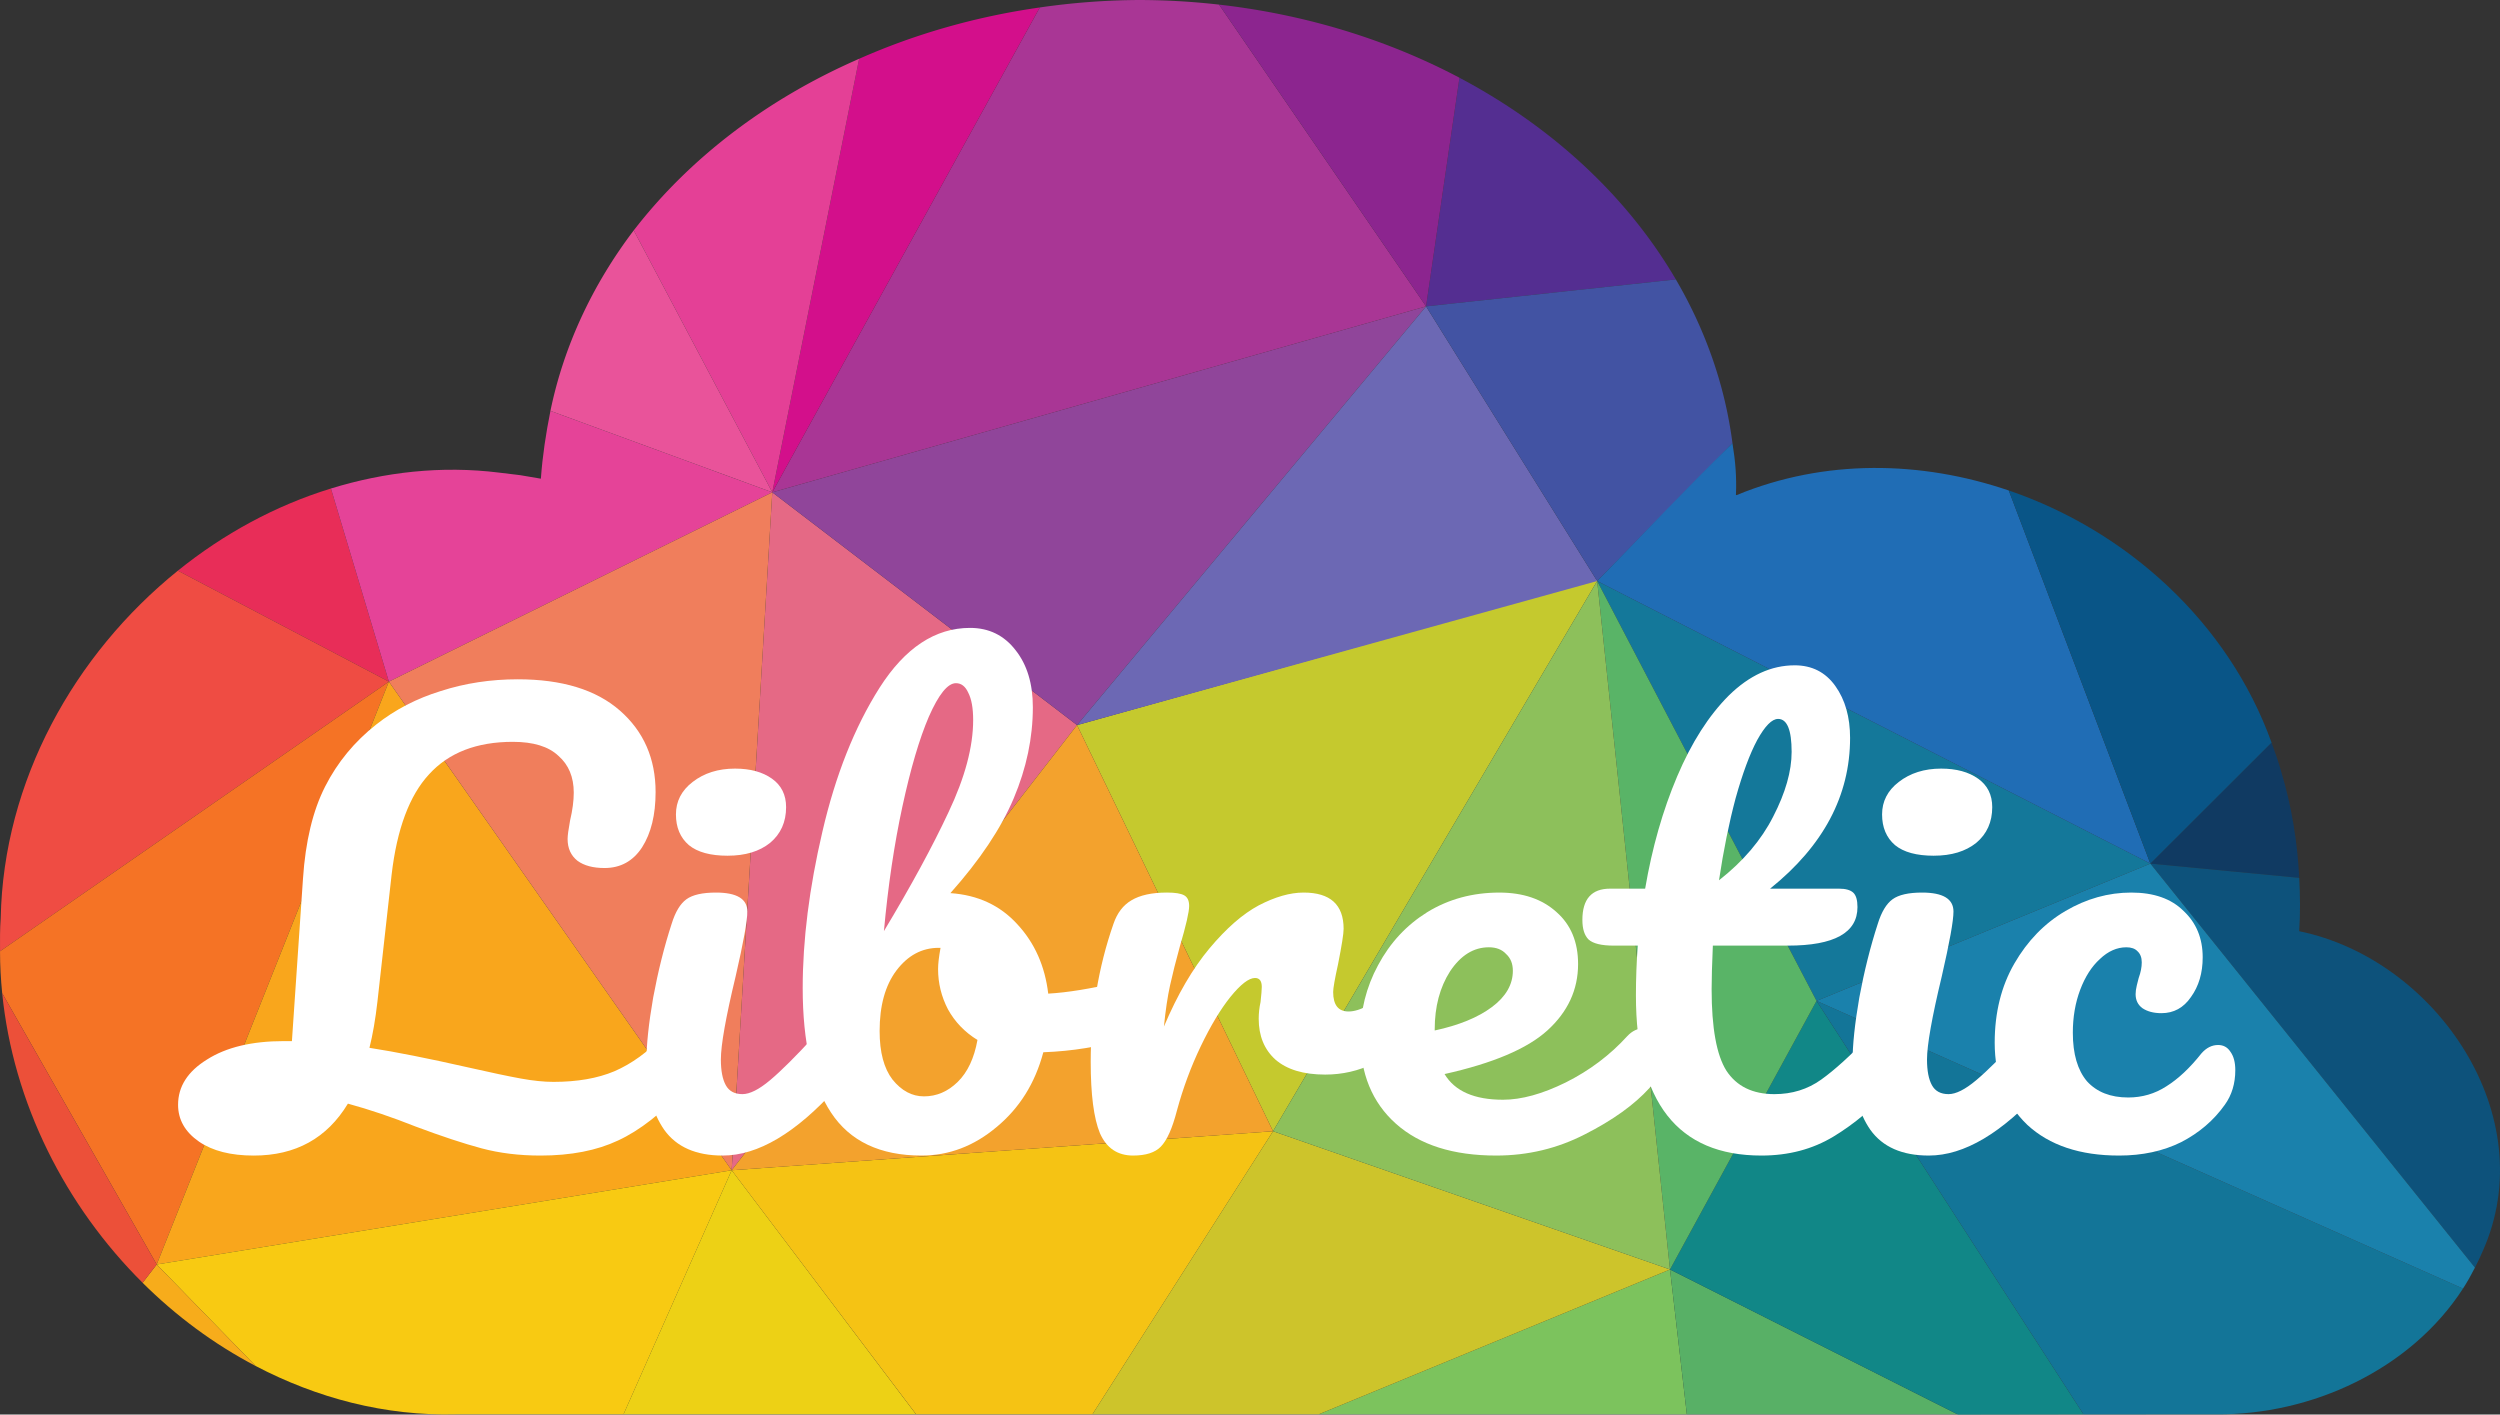
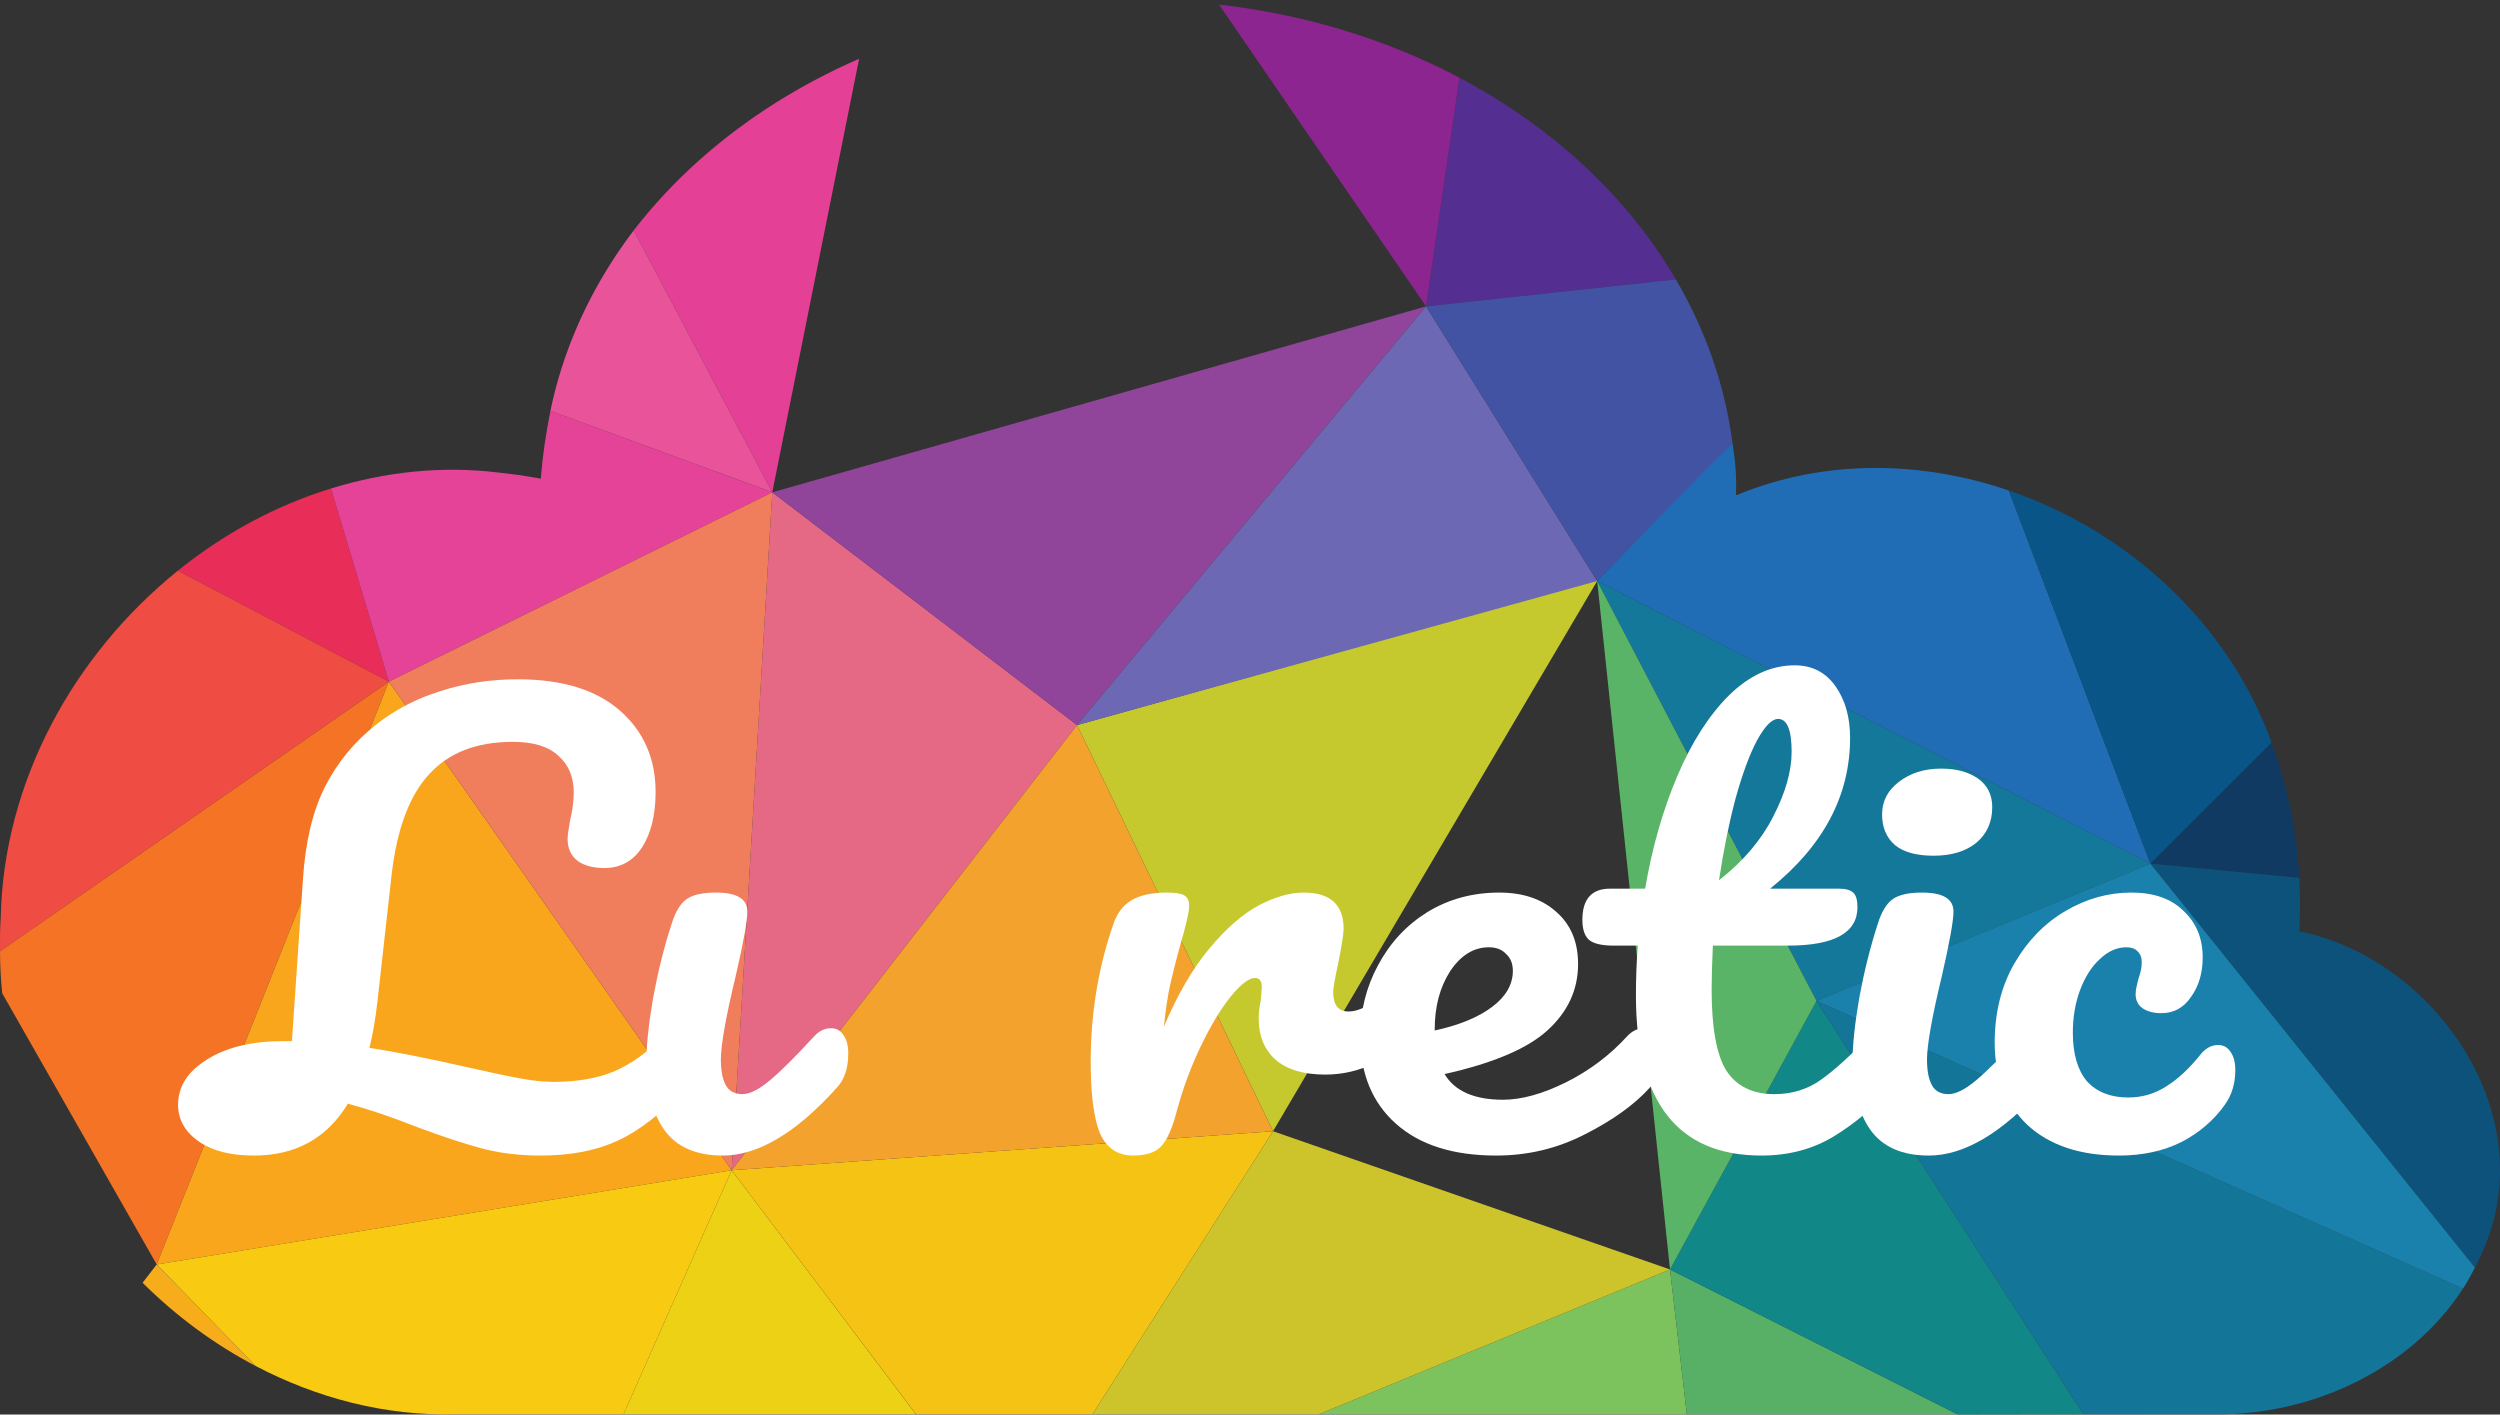
<svg xmlns="http://www.w3.org/2000/svg" xmlns:ns1="http://www.inkscape.org/namespaces/inkscape" xmlns:ns2="http://sodipodi.sourceforge.net/DTD/sodipodi-0.dtd" width="95.317mm" height="53.932mm" viewBox="0 0 360.253 203.836" version="1.1" id="svg5" ns1:version="1.1.2 (0a00cf5339, 2022-02-04)" ns2:docname="logo_seul.svg" ns1:export-filename="/home/olivier/Nextcloud/Bureau Libretic/logo/logo.png" ns1:export-xdpi="300.00626" ns1:export-ydpi="300.00626">
  <rect x="0" y="0" width="360.253" height="203.836" fill="#333333" stroke="none" />
  <ns2:namedview id="namedview7" pagecolor="#ffffff" bordercolor="#666666" borderopacity="1.0" ns1:pageshadow="2" ns1:pageopacity="0.0" ns1:pagecheckerboard="0" ns1:document-units="mm" showgrid="false" ns1:zoom="2" ns1:cx="176" ns1:cy="113.5" ns1:window-width="1920" ns1:window-height="1012" ns1:window-x="0" ns1:window-y="0" ns1:window-maximized="1" ns1:current-layer="g93987" ns1:lockguides="true" showguides="true" ns1:guide-bbox="true" fit-margin-top="0" fit-margin-left="0" fit-margin-right="0" fit-margin-bottom="0" />
  <defs id="defs2" />
  <g ns1:groupmode="layer" id="layer2" ns1:label="Calque 2" style="display:inline" transform="translate(-148.971,-197.251)">
    <g id="g1023" transform="translate(50.942)" ns1:export-filename="/home/olivier/Nextcloud/Bureau Libretic/logo/logo.png" ns1:export-xdpi="600.02295" ns1:export-ydpi="600.02295">
      <g id="g93987">
        <path id="path291857-2" style="fill:#7cc35d;fill-opacity:1;stroke:none;stroke-width:0.468;stroke-linecap:butt;stroke-linejoin:miter;stroke-miterlimit:4;stroke-dasharray:none;stroke-dashoffset:0;stroke-opacity:1" d="m 338.677,380.183 -50.617,20.869 h 13.155 39.889 z" />
        <path id="path338-7" style="fill:#e82d58;fill-opacity:1;stroke:none;stroke-width:0.468;stroke-linecap:butt;stroke-linejoin:miter;stroke-miterlimit:4;stroke-dasharray:none;stroke-dashoffset:0;stroke-opacity:1" d="m 145.717,267.645 c -8.009,2.464 -15.486,6.539 -22.059,11.843 l 30.409,15.987 z" />
        <path id="path340-6" style="fill:#ef4c43;fill-opacity:1;stroke:none;stroke-width:0.468;stroke-linecap:butt;stroke-linejoin:miter;stroke-miterlimit:4;stroke-dasharray:none;stroke-dashoffset:0;stroke-opacity:1" d="m 123.658,279.487 c -14.95,12.064 -25.145,30.337 -25.525,50.067 -0.125,1.597 -0.102,3.186 -0.1,4.775 l 56.035,-38.855 z" />
        <path id="path778-13" style="fill:#f57325;fill-opacity:1;stroke:none;stroke-width:0.468;stroke-linecap:butt;stroke-linejoin:miter;stroke-miterlimit:4;stroke-dasharray:none;stroke-dashoffset:0;stroke-opacity:1" d="m 154.067,295.474 -56.035,38.855 c 0,2.029 0.113,4.043 0.313,6.05 l 22.264,39.082 z" />
        <path style="fill:#f9a61c;fill-opacity:1;stroke:none;stroke-width:0.468;stroke-linecap:butt;stroke-linejoin:miter;stroke-miterlimit:4;stroke-dasharray:none;stroke-dashoffset:0;stroke-opacity:1" d="m 154.067,295.475 -33.458,83.987 82.855,-13.577 z" id="path780-2" />
        <path id="path782-15" style="fill:#e54398;fill-opacity:1;stroke:none;stroke-width:0.468;stroke-linecap:butt;stroke-linejoin:miter;stroke-miterlimit:4;stroke-dasharray:none;stroke-dashoffset:0;stroke-opacity:1" d="m 177.348,256.46 c -0.661,3.308 -1.137,6.41 -1.378,9.769 l -2.989,-0.508 -3.032,-0.366 c -8.305,-1.032 -16.493,-0.091 -24.232,2.29 l 8.35,27.83 55.249,-27.28 z" ns2:nodetypes="cccccccc" />
        <path id="path786-9" style="fill:#f8ca12;fill-opacity:1;stroke:none;stroke-width:0.468;stroke-linecap:butt;stroke-linejoin:miter;stroke-miterlimit:4;stroke-dasharray:none;stroke-dashoffset:0;stroke-opacity:1" d="m 203.464,365.885 -82.855,13.577 14.245,14.622 c 8.812,4.616 18.629,7.243 28.911,6.968 h 24.114 z" />
        <path id="path788-1" style="fill:#f9ad1c;fill-opacity:0.992;stroke:none;stroke-width:0.468;stroke-linecap:butt;stroke-linejoin:miter;stroke-miterlimit:4;stroke-dasharray:none;stroke-dashoffset:0;stroke-opacity:0.992" d="m 120.609,379.461 -2.031,2.639 c 4.822,4.793 10.301,8.854 16.276,11.983 z" />
        <path id="path792-4" style="fill:#edd115;fill-opacity:1;stroke:none;stroke-width:0.468;stroke-linecap:butt;stroke-linejoin:miter;stroke-miterlimit:4;stroke-dasharray:none;stroke-dashoffset:0;stroke-opacity:1" d="m 203.464,365.885 -15.585,35.167 h 42.144 z" />
        <path id="path794-9" style="fill:#f5c314;fill-opacity:1;stroke:none;stroke-width:0.468;stroke-linecap:butt;stroke-linejoin:miter;stroke-miterlimit:4;stroke-dasharray:none;stroke-dashoffset:0;stroke-opacity:1" d="m 281.475,360.261 -78.011,5.623 26.574,35.167 h 25.418 z" />
        <path id="path831-1" style="fill:#cdc42b;fill-opacity:1;stroke:none;stroke-width:0.468;stroke-linecap:butt;stroke-linejoin:miter;stroke-miterlimit:4;stroke-dasharray:none;stroke-dashoffset:0;stroke-opacity:1" d="m 281.475,360.261 -26.019,40.79 h 32.605 l 50.617,-20.869 z" />
        <path id="path833-0" style="fill:#58b066;fill-opacity:1;stroke:none;stroke-width:0.468;stroke-linecap:butt;stroke-linejoin:miter;stroke-miterlimit:4;stroke-dasharray:none;stroke-dashoffset:0;stroke-opacity:1" d="m 338.677,380.183 2.427,20.869 h 38.99 z" />
        <path id="path966-7" style="fill:#118787;fill-opacity:1;stroke:none;stroke-width:0.468;stroke-linecap:butt;stroke-linejoin:miter;stroke-miterlimit:4;stroke-dasharray:none;stroke-dashoffset:0;stroke-opacity:1" d="m 359.792,341.479 -21.114,38.704 41.487,20.904 c 7.182,-0.017 11.998,-0.03 18.096,-0.031 z" />
        <path id="path968-5" style="fill:#137598;fill-opacity:1;stroke:none;stroke-width:0.468;stroke-linecap:butt;stroke-linejoin:miter;stroke-miterlimit:4;stroke-dasharray:none;stroke-dashoffset:0;stroke-opacity:1" d="m 359.792,341.479 38.468,59.577 c 6.86,-4.6e-4 14.892,-0.006 19.117,-0.006 13.707,0.131 28,-6.406 35.57,-18.113 z" />
        <path id="path974-7" style="fill:#103a62;fill-opacity:1;stroke:none;stroke-width:0.468;stroke-linecap:butt;stroke-linejoin:miter;stroke-miterlimit:4;stroke-dasharray:none;stroke-dashoffset:0;stroke-opacity:1" d="m 425.362,304.261 -17.465,17.437 21.456,2.053 c -0.263,-5.154 -1.083,-10.279 -2.574,-15.216 -0.392,-1.462 -0.91,-2.865 -1.417,-4.275 z" />
        <path id="path976-0" style="fill:#0d527b;fill-opacity:1;stroke:none;stroke-width:0.468;stroke-linecap:butt;stroke-linejoin:miter;stroke-miterlimit:4;stroke-dasharray:none;stroke-dashoffset:0;stroke-opacity:1" d="m 407.897,321.698 46.772,58.218 c 0.377,-0.738 0.745,-1.482 1.069,-2.254 8.85,-19.578 -6.711,-42.195 -26.392,-46.223 0.173,-2.559 0.137,-5.125 0.008,-7.687 z" />
        <path id="path1317-4" style="fill:#542e91;fill-opacity:1;stroke:none;stroke-width:0.468;stroke-linecap:butt;stroke-linejoin:miter;stroke-miterlimit:4;stroke-dasharray:none;stroke-dashoffset:0;stroke-opacity:1" d="m 308.34,208.453 -4.813,32.945 35.99,-3.883 a 86.128,71.454 0 0 0 -31.178,-29.061 z" />
        <path style="fill:#c5c92e;fill-opacity:1;stroke:none;stroke-width:0.468;stroke-linecap:butt;stroke-linejoin:miter;stroke-miterlimit:4;stroke-dasharray:none;stroke-dashoffset:0;stroke-opacity:1" d="m 328.182,280.977 -46.708,79.284 -28.242,-58.524 74.88,-20.937" id="path1354-80" />
        <path style="fill:#e56985;fill-opacity:1;stroke:none;stroke-width:0.468;stroke-linecap:butt;stroke-linejoin:miter;stroke-miterlimit:4;stroke-dasharray:none;stroke-dashoffset:0;stroke-opacity:1" d="m 281.475,360.261 -78.011,5.623 49.769,-64.148 -43.917,-33.543 -5.852,97.691" id="path1356-4" />
        <path style="fill:#90459a;fill-opacity:1;stroke:none;stroke-width:0.468;stroke-linecap:butt;stroke-linejoin:miter;stroke-miterlimit:4;stroke-dasharray:none;stroke-dashoffset:0;stroke-opacity:1" d="m 328.112,280.8 -74.88,20.937 50.295,-60.339 -94.212,26.796 43.917,33.543" id="path1358-2" />
-         <path id="path1364-9" style="fill:#a93695;fill-opacity:1;stroke:none;stroke-width:0.468;stroke-linecap:butt;stroke-linejoin:miter;stroke-miterlimit:4;stroke-dasharray:none;stroke-dashoffset:0;stroke-opacity:1" d="m 262.055,197.251 a 86.128,71.454 0 0 0 -14.193,1.076 l -38.547,69.866 94.212,-26.796 -29.828,-43.48 a 86.128,71.454 0 0 0 -11.644,-0.666 z" />
-         <path id="path790-1" style="fill:#ec5039;fill-opacity:1;stroke:none;stroke-width:0.468;stroke-linecap:butt;stroke-linejoin:miter;stroke-miterlimit:4;stroke-dasharray:none;stroke-dashoffset:0;stroke-opacity:1" d="m 98.345,340.38 c 1.574,15.794 9.088,30.641 20.233,41.72 l 2.031,-2.639 z" />
-         <path id="path127819-0" style="fill:#d30f8b;fill-opacity:1;stroke:none;stroke-width:0.468;stroke-linecap:butt;stroke-linejoin:miter;stroke-miterlimit:4;stroke-dasharray:none;stroke-dashoffset:0;stroke-opacity:1" d="m 247.862,198.328 a 86.128,71.454 0 0 0 -26.034,7.396 l -12.513,62.47 z" />
        <path id="path127821-4" style="fill:#e44096;fill-opacity:1;stroke:none;stroke-width:0.468;stroke-linecap:butt;stroke-linejoin:miter;stroke-miterlimit:4;stroke-dasharray:none;stroke-dashoffset:0;stroke-opacity:1" d="m 221.828,205.724 a 86.128,71.454 0 0 0 -32.478,24.728 l 19.965,37.742 z" />
        <path id="path127823-2" style="fill:#e9539a;fill-opacity:1;stroke:none;stroke-width:0.468;stroke-linecap:butt;stroke-linejoin:miter;stroke-miterlimit:4;stroke-dasharray:none;stroke-dashoffset:0;stroke-opacity:1" d="m 189.35,230.452 a 86.128,71.454 0 0 0 -12.003,26.007 l 31.968,11.734 z" />
        <path id="path164063-2" style="fill:#8c258f;fill-opacity:1;stroke:none;stroke-width:0.468;stroke-linecap:butt;stroke-linejoin:miter;stroke-miterlimit:4;stroke-dasharray:none;stroke-dashoffset:0;stroke-opacity:1" d="m 273.699,197.918 29.828,43.48 4.813,-32.945 a 86.128,71.454 0 0 0 -34.641,-10.535 z" />
        <path style="fill:#14789a;fill-opacity:1;stroke:none;stroke-width:0.468;stroke-linecap:butt;stroke-linejoin:miter;stroke-miterlimit:4;stroke-dasharray:none;stroke-dashoffset:0;stroke-opacity:1" d="m 407.898,321.698 -79.715,-40.721 31.61,60.503 z" id="path355064-0" />
        <path style="fill:#59b467;fill-opacity:1;stroke:none;stroke-width:0.468;stroke-linecap:butt;stroke-linejoin:miter;stroke-miterlimit:4;stroke-dasharray:none;stroke-dashoffset:0;stroke-opacity:1" d="m 359.792,341.479 -31.61,-60.503 10.495,99.206 z" id="path355066-5" />
-         <path style="fill:#8dc05b;fill-opacity:1;stroke:none;stroke-width:0.468;stroke-linecap:butt;stroke-linejoin:miter;stroke-miterlimit:4;stroke-dasharray:none;stroke-dashoffset:0;stroke-opacity:1" d="m 338.677,380.182 -10.495,-99.206 -46.708,79.284 z" id="path370939-52" />
        <path style="fill:#f3a22d;fill-opacity:1;stroke:none;stroke-width:0.468;stroke-linecap:butt;stroke-linejoin:miter;stroke-miterlimit:4;stroke-dasharray:none;stroke-dashoffset:0;stroke-opacity:1" d="m 253.232,301.737 28.242,58.524 -78.011,5.623 z" id="path377060-9" />
        <path style="fill:#f07e5c;fill-opacity:1;stroke:none;stroke-width:0.468;stroke-linecap:butt;stroke-linejoin:miter;stroke-miterlimit:4;stroke-dasharray:none;stroke-dashoffset:0;stroke-opacity:1" d="m 209.316,268.194 -5.852,97.691 -49.397,-70.41 z" id="path383491-0" />
        <path style="fill:#6c68b4;fill-opacity:1;stroke:none;stroke-width:0.468;stroke-linecap:butt;stroke-linejoin:miter;stroke-miterlimit:4;stroke-dasharray:none;stroke-dashoffset:0;stroke-opacity:1" d="m 328.182,280.977 -24.655,-39.578 -50.295,60.339 z" id="path393042-2" />
        <path id="path401852-8" style="fill:#4253a3;fill-opacity:1;stroke:none;stroke-width:0.468;stroke-linecap:butt;stroke-linejoin:miter;stroke-miterlimit:4;stroke-dasharray:none;stroke-dashoffset:0;stroke-opacity:1" d="m 339.518,237.515 -35.99,3.883 24.655,39.579 19.495,-19.871 a 86.128,71.454 0 0 0 -8.16,-23.591 z" />
        <path id="path407737-3" style="fill:#206db5;fill-opacity:1;stroke:none;stroke-width:0.468;stroke-linecap:butt;stroke-linejoin:miter;stroke-miterlimit:4;stroke-dasharray:none;stroke-dashoffset:0;stroke-opacity:1" d="m 328.182,280.977 79.715,40.722 -20.399,-53.766 c -12.615,-4.3 -26.5,-4.584 -39.222,0.66 l -0.097,-0.001 c 0.111,-2.63 -0.075,-4.868 -0.503,-7.486 -6.701,6.565 -12.911,13.16 -19.495,19.871 z" ns2:nodetypes="ccccccc" />
        <path id="path415182-80" style="fill:#095587;fill-opacity:1;stroke:none;stroke-width:0.468;stroke-linecap:butt;stroke-linejoin:miter;stroke-miterlimit:4;stroke-dasharray:none;stroke-dashoffset:0;stroke-opacity:1" d="m 387.499,267.932 20.399,53.766 17.465,-17.437 c -6.23,-17.328 -20.849,-30.528 -37.864,-36.329 z" />
        <path id="path421459-4" style="fill:#1a81ac;fill-opacity:1;stroke:none;stroke-width:0.468;stroke-linecap:butt;stroke-linejoin:miter;stroke-miterlimit:4;stroke-dasharray:none;stroke-dashoffset:0;stroke-opacity:1" d="m 407.897,321.698 -48.105,19.781 93.155,41.46 c 0.627,-0.969 1.192,-1.984 1.722,-3.023 z" />
        <g aria-label="Libretic" transform="matrix(1.511,0,0,1.371,-32.146,-72.393)" id="text570267" style="font-size:58.688px;line-height:1.25;fill:#ffffff;stroke-width:1.467">
          <path d="m 150.966,304.752 q 0.763,0 1.174,0.704 0.469,0.704 0.469,1.937 0,2.289 -1.115,3.639 -3.287,3.932 -6.397,5.517 -3.052,1.585 -7.395,1.585 -3.052,0 -5.634,-0.763 -2.582,-0.763 -6.28,-2.289 -3.345,-1.467 -6.456,-2.406 -2.993,5.458 -8.979,5.458 -3.287,0 -5.223,-1.467 -1.995,-1.526 -1.995,-3.873 0,-2.876 2.758,-4.754 2.758,-1.937 7.336,-1.937 h 0.763 l 1.056,-17.078 q 0.352,-5.869 2.113,-9.683 1.761,-3.815 4.871,-6.514 2.7,-2.348 6.162,-3.521 3.463,-1.232 7.336,-1.232 6.338,0 9.742,3.287 3.404,3.287 3.404,8.568 0,3.58 -1.291,5.81 -1.291,2.171 -3.58,2.171 -1.643,0 -2.582,-0.763 -0.939,-0.822 -0.939,-2.289 0,-0.528 0.235,-1.937 0.352,-1.643 0.352,-2.934 0,-2.465 -1.467,-3.873 -1.409,-1.467 -4.343,-1.467 -5.165,0 -7.981,3.404 -2.817,3.345 -3.58,10.564 l -1.35,13.322 q -0.293,2.817 -0.763,4.871 3.756,0.646 9.39,2.054 3.287,0.822 5.047,1.174 1.761,0.352 3.11,0.352 3.404,0 5.81,-1.115 2.465,-1.174 4.636,-3.697 0.704,-0.822 1.585,-0.822 z" style="font-family:Pacifico;-inkscape-font-specification:'Pacifico, Normal'" id="path1124" />
-           <path d="m 155.544,286.618 q -2.465,0 -3.697,-1.115 -1.232,-1.174 -1.232,-3.228 0,-2.054 1.585,-3.404 1.643,-1.409 4.049,-1.409 2.171,0 3.521,1.056 1.35,1.056 1.35,2.993 0,2.348 -1.526,3.756 -1.526,1.35 -4.049,1.35 z m -0.469,31.515 q -3.815,0 -5.575,-2.7 -1.702,-2.7 -1.702,-7.16 0,-2.641 0.646,-6.749 0.704,-4.167 1.761,-7.747 0.528,-1.878 1.409,-2.582 0.88,-0.704 2.817,-0.704 2.993,0 2.993,1.995 0,1.467 -1.115,6.808 -1.409,6.456 -1.409,8.744 0,1.761 0.469,2.7 0.469,0.939 1.585,0.939 1.056,0 2.641,-1.467 1.585,-1.467 4.226,-4.636 0.704,-0.822 1.585,-0.822 0.763,0 1.174,0.704 0.469,0.704 0.469,1.937 0,2.348 -1.115,3.639 -5.81,7.101 -10.857,7.101 z" style="font-family:Pacifico;-inkscape-font-specification:'Pacifico, Normal'" id="path1126" />
-           <path d="m 193.515,299.822 q 0.763,0 1.174,0.763 0.411,0.763 0.411,1.937 0,1.467 -0.411,2.289 -0.411,0.763 -1.291,1.056 -3.521,1.232 -7.747,1.409 -1.174,4.871 -4.46,7.864 -3.228,2.993 -7.16,2.993 -5.927,0 -8.627,-4.519 -2.7,-4.519 -2.7,-13.087 0,-7.571 1.878,-16.433 1.878,-8.921 5.458,-15.141 3.639,-6.28 8.627,-6.28 2.7,0 4.343,2.348 1.643,2.289 1.643,5.986 0,4.812 -1.819,9.566 -1.819,4.754 -6.045,9.977 3.932,0.293 6.397,3.287 2.465,2.934 2.934,7.277 2.758,-0.176 6.573,-1.174 0.352,-0.117 0.822,-0.117 z m -16.198,-31.339 q -1.174,0 -2.582,3.521 -1.35,3.463 -2.524,9.449 -1.174,5.986 -1.761,13.087 3.873,-7.101 6.162,-12.5 2.348,-5.458 2.348,-9.683 0,-1.878 -0.469,-2.876 -0.411,-0.998 -1.174,-0.998 z m -3.052,43.429 q 1.819,0 3.228,-1.526 1.409,-1.526 1.878,-4.402 -1.819,-1.232 -2.817,-3.228 -0.939,-1.995 -0.939,-4.226 0,-0.822 0.235,-2.23 h -0.176 q -2.406,0 -4.049,2.406 -1.585,2.348 -1.585,6.338 0,3.345 1.232,5.106 1.291,1.761 2.993,1.761 z" style="font-family:Pacifico;-inkscape-font-specification:'Pacifico, Normal'" id="path1128" />
+           <path d="m 155.544,286.618 z m -0.469,31.515 q -3.815,0 -5.575,-2.7 -1.702,-2.7 -1.702,-7.16 0,-2.641 0.646,-6.749 0.704,-4.167 1.761,-7.747 0.528,-1.878 1.409,-2.582 0.88,-0.704 2.817,-0.704 2.993,0 2.993,1.995 0,1.467 -1.115,6.808 -1.409,6.456 -1.409,8.744 0,1.761 0.469,2.7 0.469,0.939 1.585,0.939 1.056,0 2.641,-1.467 1.585,-1.467 4.226,-4.636 0.704,-0.822 1.585,-0.822 0.763,0 1.174,0.704 0.469,0.704 0.469,1.937 0,2.348 -1.115,3.639 -5.81,7.101 -10.857,7.101 z" style="font-family:Pacifico;-inkscape-font-specification:'Pacifico, Normal'" id="path1126" />
          <path d="m 194.219,318.133 q -2.23,0 -3.169,-2.348 -0.88,-2.348 -0.88,-7.512 0,-7.629 2.171,-14.496 0.528,-1.702 1.702,-2.465 1.232,-0.822 3.404,-0.822 1.174,0 1.643,0.293 0.469,0.293 0.469,1.115 0,0.939 -0.88,4.226 -0.587,2.348 -0.939,4.108 -0.352,1.761 -0.587,4.343 1.937,-5.047 4.343,-8.216 2.406,-3.169 4.695,-4.519 2.348,-1.35 4.284,-1.35 3.815,0 3.815,3.815 0,0.763 -0.528,3.697 -0.469,2.348 -0.469,2.934 0,2.054 1.467,2.054 1.643,0 4.226,-2.582 0.763,-0.763 1.585,-0.763 0.763,0 1.174,0.704 0.469,0.646 0.469,1.761 0,2.171 -1.174,3.404 -1.643,1.702 -3.873,2.934 -2.171,1.174 -4.636,1.174 -3.11,0 -4.754,-1.585 -1.585,-1.585 -1.585,-4.284 0,-0.88 0.176,-1.761 0.117,-1.174 0.117,-1.585 0,-0.939 -0.646,-0.939 -0.88,0 -2.348,1.995 -1.409,1.937 -2.817,5.165 -1.409,3.228 -2.289,6.808 -0.646,2.758 -1.526,3.756 -0.822,0.939 -2.641,0.939 z" style="font-family:Pacifico;-inkscape-font-specification:'Pacifico, Normal'" id="path1130" />
          <path d="m 242.93,304.752 q 0.763,0 1.174,0.704 0.469,0.704 0.469,1.937 0,2.348 -1.115,3.639 -2.171,2.641 -6.162,4.871 -3.932,2.23 -8.451,2.23 -6.162,0 -9.566,-3.345 -3.404,-3.345 -3.404,-9.155 0,-4.049 1.702,-7.512 1.702,-3.521 4.695,-5.575 3.052,-2.054 6.866,-2.054 3.404,0 5.458,2.054 2.054,1.995 2.054,5.458 0,4.049 -2.934,6.984 -2.876,2.876 -9.801,4.578 1.467,2.7 5.575,2.7 2.641,0 5.986,-1.819 3.404,-1.878 5.869,-4.871 0.704,-0.822 1.585,-0.822 z m -14.789,-8.51 q -2.171,0 -3.697,2.524 -1.467,2.524 -1.467,6.104 v 0.117 q 3.463,-0.822 5.458,-2.465 1.995,-1.643 1.995,-3.815 0,-1.115 -0.646,-1.761 -0.587,-0.704 -1.643,-0.704 z" style="font-family:Pacifico;-inkscape-font-specification:'Pacifico, Normal'" id="path1132" />
          <path d="m 265.994,304.752 q 0.763,0 1.174,0.704 0.469,0.704 0.469,1.937 0,2.348 -1.115,3.639 -2.524,3.11 -5.517,5.106 -2.993,1.995 -6.866,1.995 -11.972,0 -11.972,-16.843 0,-2.582 0.176,-5.223 h -2.289 q -1.761,0 -2.406,-0.646 -0.587,-0.646 -0.587,-2.054 0,-3.287 2.641,-3.287 h 3.345 q 0.998,-6.456 3.052,-11.796 2.054,-5.341 4.93,-8.51 2.934,-3.169 6.28,-3.169 2.465,0 3.873,2.171 1.409,2.171 1.409,5.458 0,9.097 -7.629,15.846 h 6.573 q 0.939,0 1.35,0.411 0.411,0.411 0.411,1.526 0,4.049 -6.632,4.049 h -7.16 q -0.117,2.934 -0.117,4.578 0,6.104 1.409,8.568 1.467,2.465 4.578,2.465 2.524,0 4.46,-1.526 1.937,-1.526 4.578,-4.578 0.704,-0.822 1.585,-0.822 z m -10.27,-32.513 q -0.88,0 -1.995,2.23 -1.056,2.171 -2.054,6.104 -0.939,3.873 -1.585,8.627 3.463,-2.993 5.165,-6.69 1.761,-3.756 1.761,-6.808 0,-3.463 -1.291,-3.463 z" style="font-family:Pacifico;-inkscape-font-specification:'Pacifico, Normal'" id="path1134" />
          <path d="m 270.571,286.618 q -2.465,0 -3.697,-1.115 -1.232,-1.174 -1.232,-3.228 0,-2.054 1.585,-3.404 1.643,-1.409 4.049,-1.409 2.171,0 3.521,1.056 1.35,1.056 1.35,2.993 0,2.348 -1.526,3.756 -1.526,1.35 -4.049,1.35 z m -0.469,31.515 q -3.815,0 -5.575,-2.7 -1.702,-2.7 -1.702,-7.16 0,-2.641 0.646,-6.749 0.704,-4.167 1.761,-7.747 0.528,-1.878 1.409,-2.582 0.88,-0.704 2.817,-0.704 2.993,0 2.993,1.995 0,1.467 -1.115,6.808 -1.409,6.456 -1.409,8.744 0,1.761 0.469,2.7 0.469,0.939 1.585,0.939 1.056,0 2.641,-1.467 1.585,-1.467 4.226,-4.636 0.704,-0.822 1.585,-0.822 0.763,0 1.174,0.704 0.469,0.704 0.469,1.937 0,2.348 -1.115,3.639 -5.81,7.101 -10.857,7.101 z" style="font-family:Pacifico;-inkscape-font-specification:'Pacifico, Normal'" id="path1136" />
          <path d="m 288.236,318.133 q -5.575,0 -8.744,-3.228 -3.11,-3.287 -3.11,-8.627 0,-4.754 1.878,-8.334 1.878,-3.58 4.871,-5.517 2.993,-1.937 6.28,-1.937 3.228,0 4.988,1.937 1.819,1.878 1.819,4.871 0,2.465 -1.115,4.167 -1.056,1.702 -2.817,1.702 -1.115,0 -1.819,-0.528 -0.646,-0.528 -0.646,-1.467 0,-0.411 0.117,-0.939 0.117,-0.528 0.176,-0.763 0.293,-0.88 0.293,-1.643 0,-0.763 -0.411,-1.174 -0.352,-0.411 -1.056,-0.411 -1.35,0 -2.524,1.232 -1.174,1.174 -1.878,3.228 -0.704,2.054 -0.704,4.519 0,3.345 1.35,5.106 1.409,1.702 3.932,1.702 1.995,0 3.639,-1.174 1.702,-1.174 3.345,-3.463 0.704,-0.88 1.585,-0.88 0.763,0 1.174,0.704 0.469,0.704 0.469,1.937 0,2.113 -0.998,3.639 -1.585,2.465 -4.167,3.932 -2.582,1.409 -5.927,1.409 z" style="font-family:Pacifico;-inkscape-font-specification:'Pacifico, Normal'" id="path1138" />
        </g>
      </g>
    </g>
  </g>
</svg>